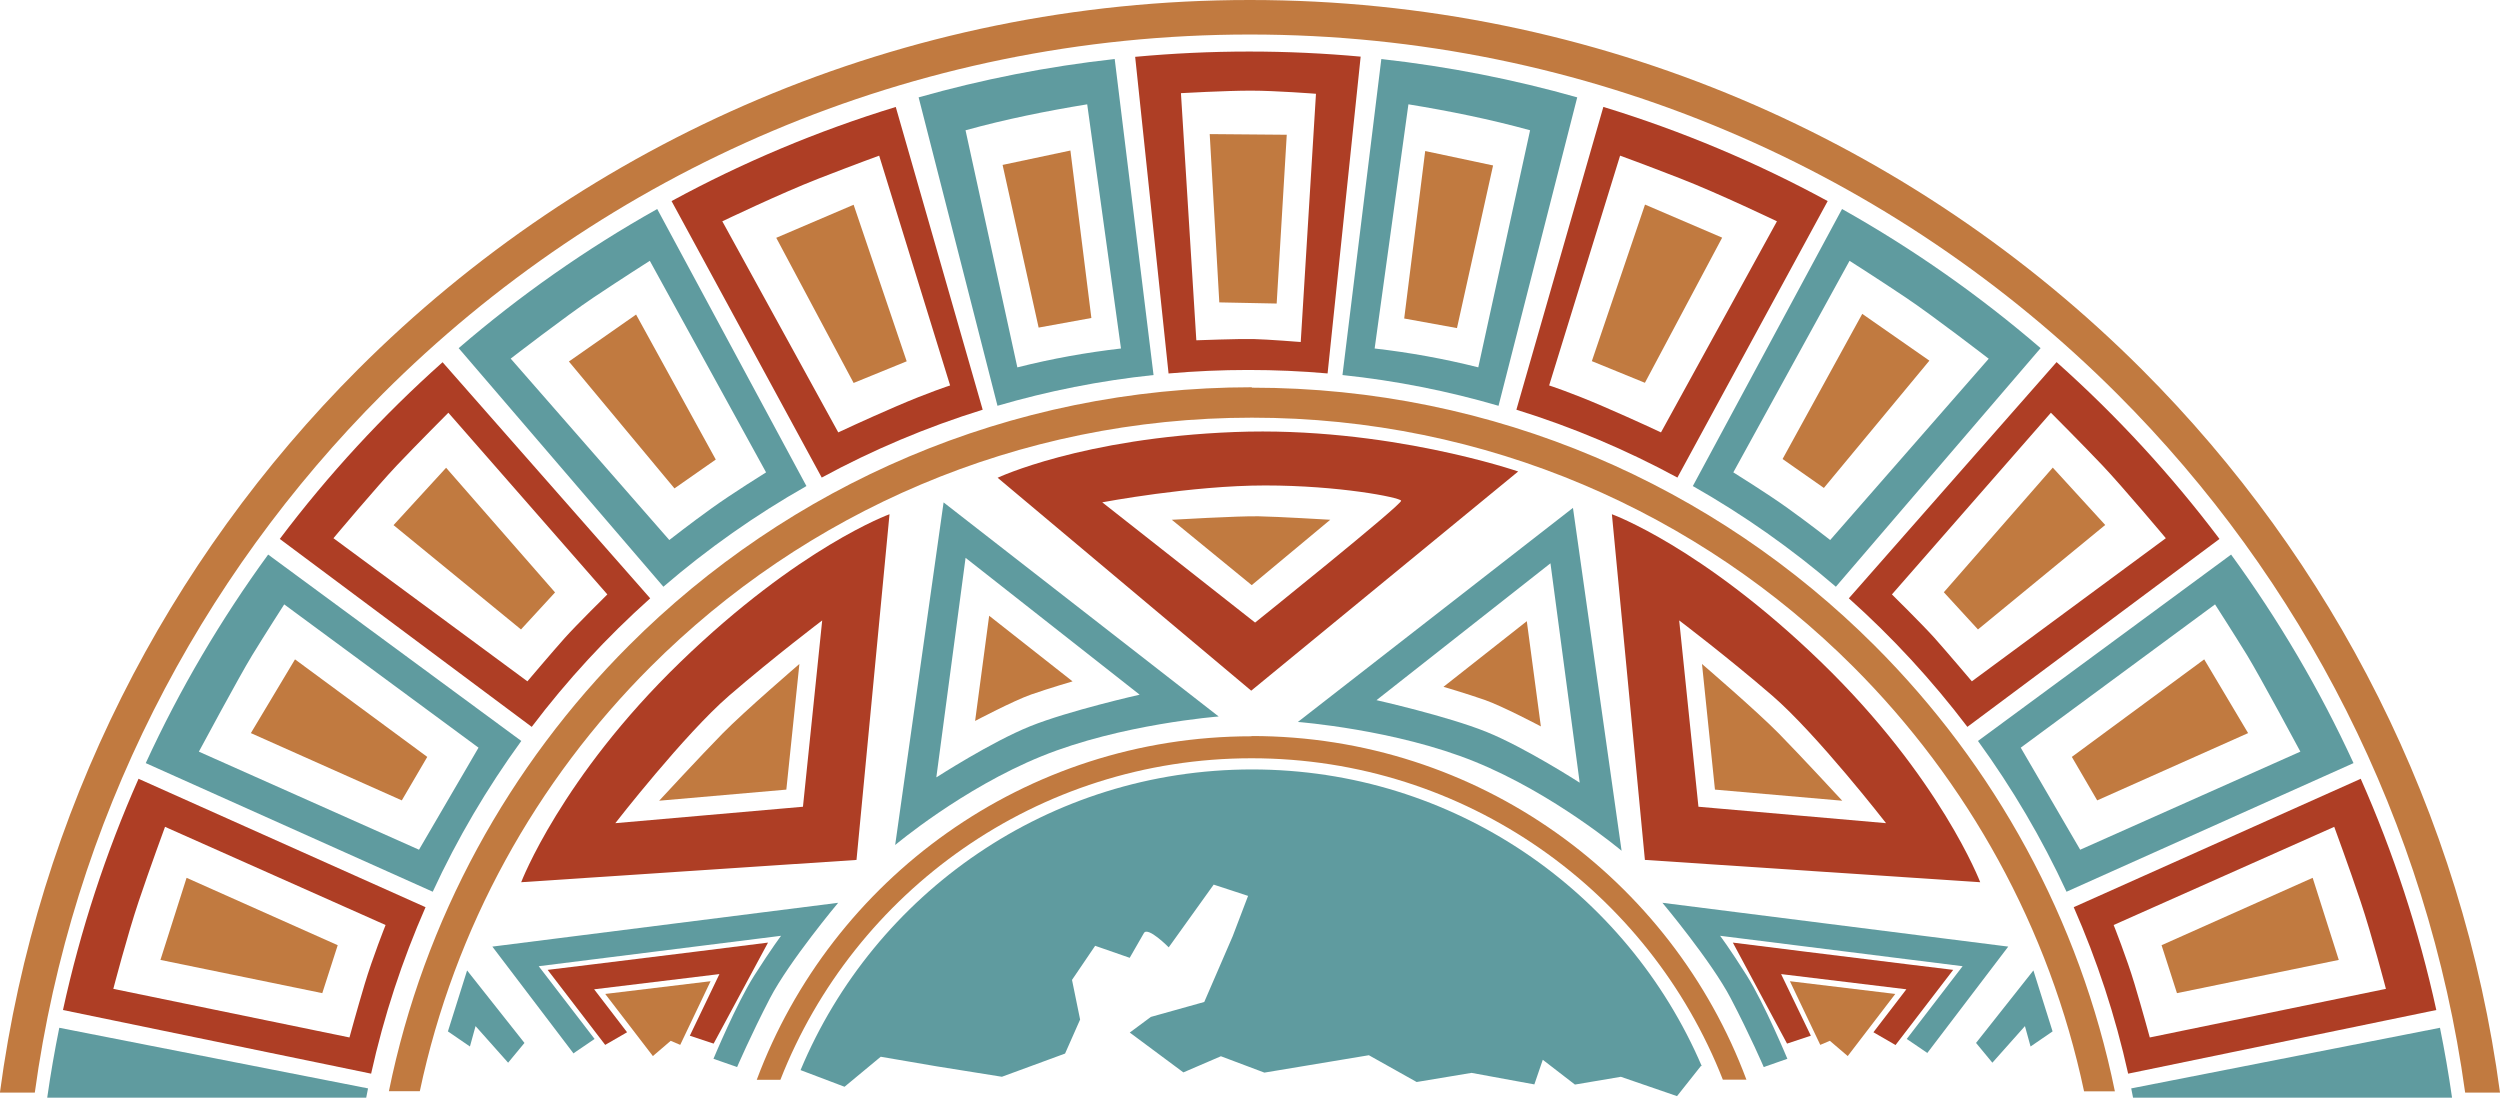
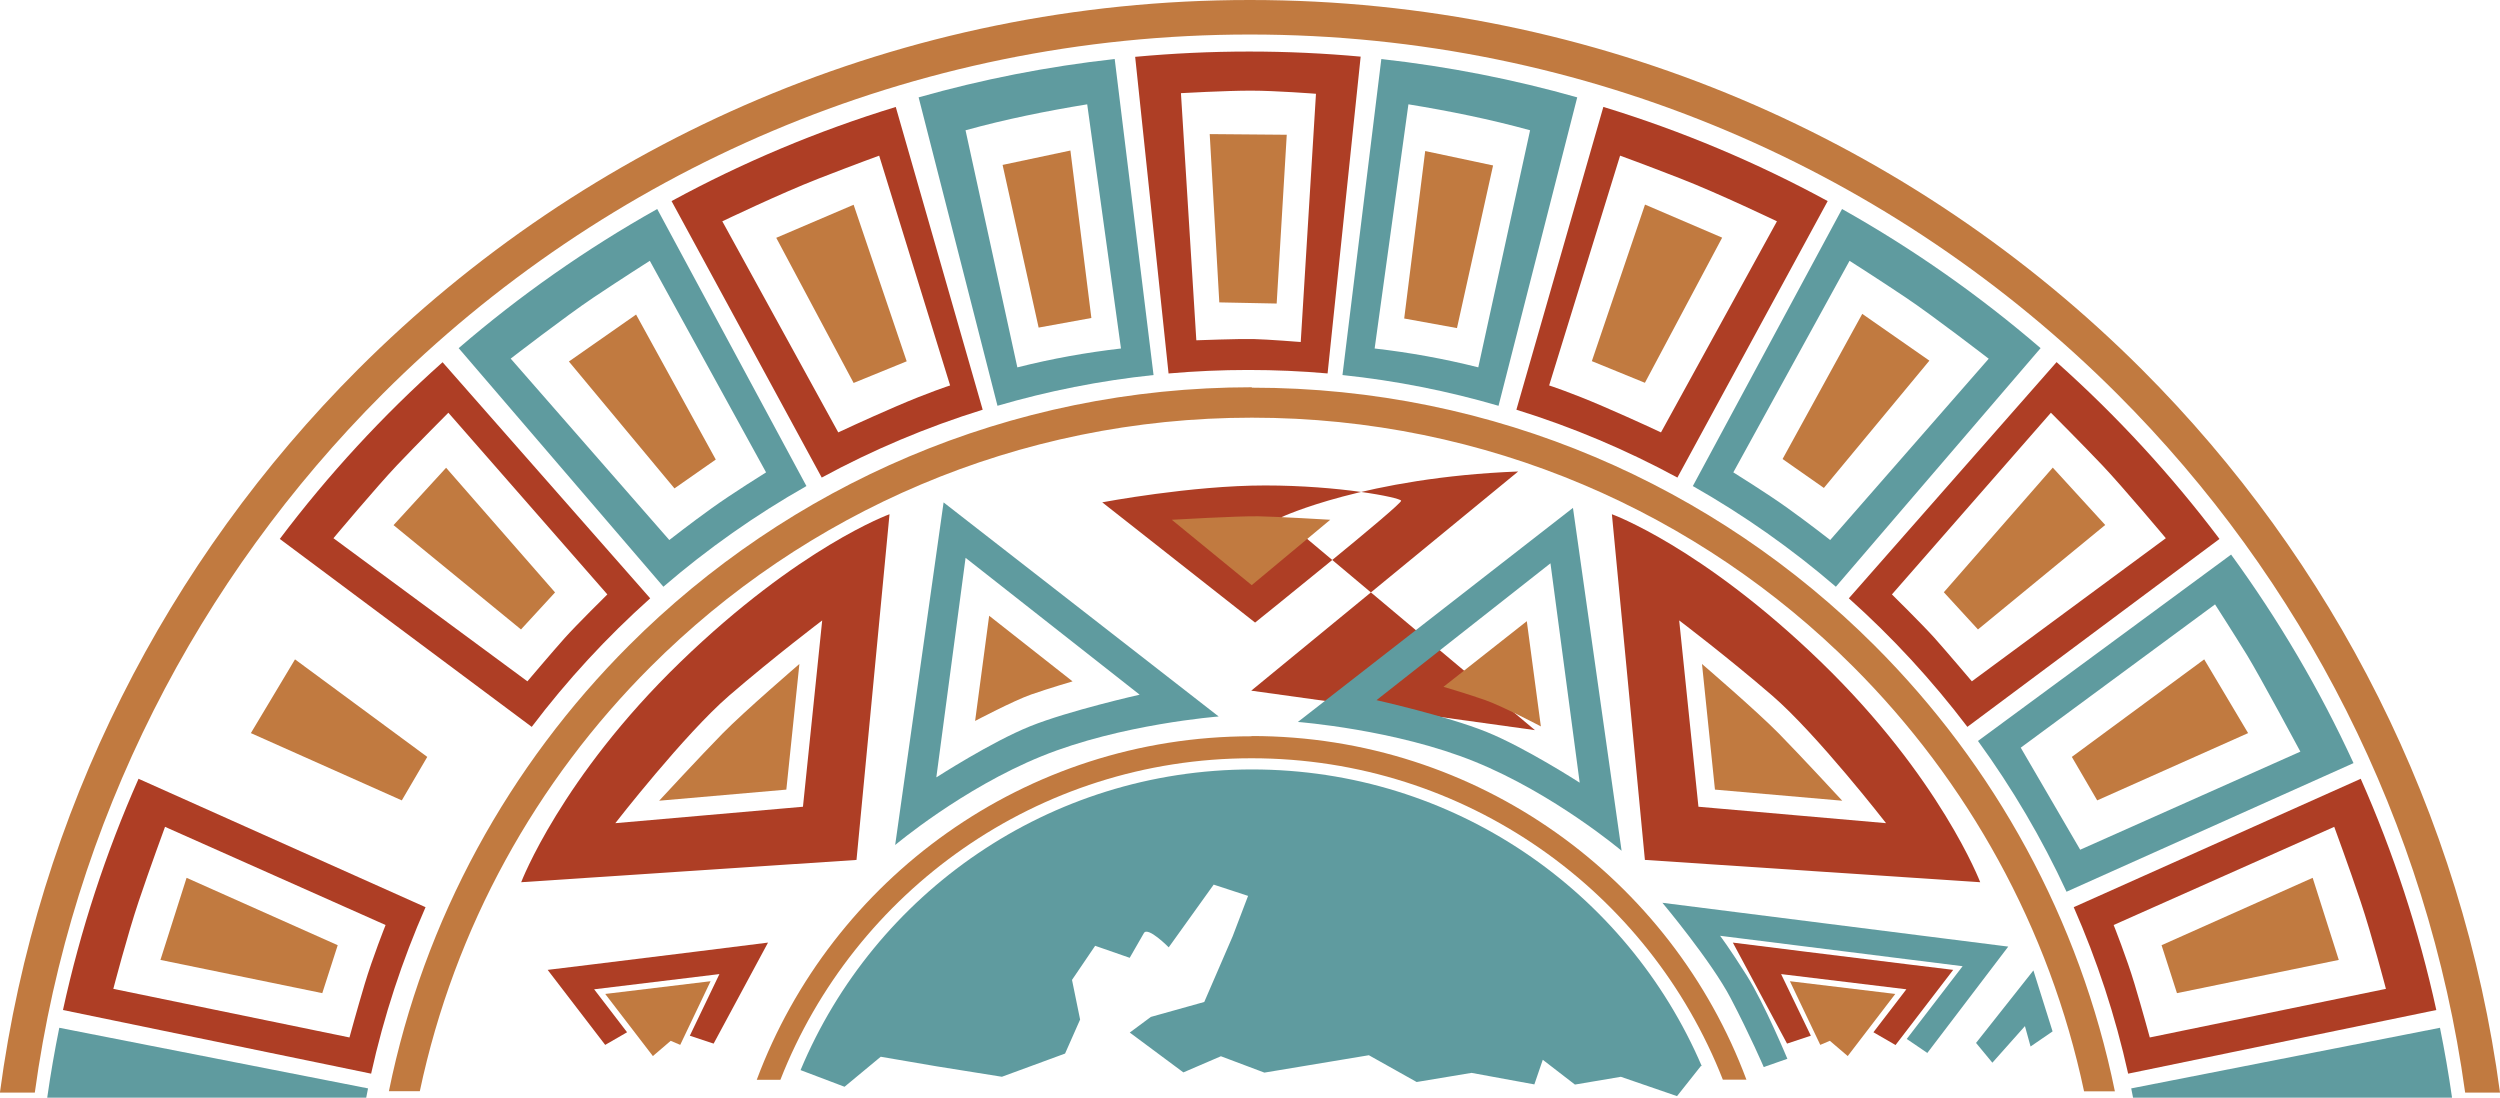
<svg xmlns="http://www.w3.org/2000/svg" viewBox="231.324 293.654 151.223 66.396">
  <path fill="#5F9B9F" fill-rule="evenodd" d="M292.862 315.874l-3.134-14.34c2.454-.675 4.86-1.16 7.36-1.57l2.043 14.77c-2.13.246-4.18.616-6.26 1.14m5.86-18.648c-4.06.45-8.01 1.233-11.84 2.317l4.77 18.656c3.05-.89 6.2-1.52 9.44-1.86l-2.35-19.12z" clip-rule="evenodd" />
  <path fill="#AE3E25" fill-rule="evenodd" d="M303.69 314.238s2.543-.095 3.436-.076c.893.02 2.878.18 2.878.18l.922-15.015s-2.422-.19-3.942-.19-4.226.152-4.226.152l.93 14.94zm9.963-17.156c-2.23-.205-4.488-.31-6.77-.31-2.326 0-4.625.11-6.894.32l2.02 19.153c1.59-.14 3.2-.212 4.82-.212s3.22.07 4.8.21l2-19.16z" clip-rule="evenodd" />
  <path fill="#C17A40" fill-rule="evenodd" d="M272.122 323.197l2.498-1.746-4.82-8.77-4.064 2.84" clip-rule="evenodd" />
  <path fill="#5F9B9F" fill-rule="evenodd" d="M234.91 355.824c-.283 1.395-.527 2.803-.73 4.226h19.296l.11-.56-18.676-3.666z" clip-rule="evenodd" />
  <path fill="#AE3E25" fill-rule="evenodd" d="M241.31 343.67l13.338 5.937s-.787 1.976-1.265 3.575c-.478 1.598-.92 3.227-.92 3.227l-14.285-2.94s.858-3.28 1.534-5.29c.678-2.02 1.598-4.52 1.598-4.52m-1.613-2.88c-1.966 4.44-3.505 9.12-4.564 13.97l18.64 3.85c.774-3.5 1.884-6.86 3.292-10.07l-17.368-7.77z" clip-rule="evenodd" />
-   <path fill="#5F9B9F" fill-rule="evenodd" d="M243.354 339.12s2.443-4.555 3.222-5.827c.778-1.272 1.94-3.08 1.94-3.08l11.753 8.667-3.6 6.173-13.32-5.934zm4.19-11.92c-2.864 3.93-5.352 8.15-7.404 12.614l17.36 7.78c1.49-3.224 3.29-6.276 5.357-9.12L247.545 327.2z" clip-rule="evenodd" />
  <path fill="#AE3E25" fill-rule="evenodd" d="M251.493 326.21s2.62-3.123 3.844-4.413 3.108-3.177 3.108-3.177l9.617 10.99s-1.88 1.854-2.578 2.637c-.7.783-2.258 2.62-2.258 2.62l-11.733-8.657zm6.602-10.646c-3.62 3.228-6.922 6.81-9.847 10.69l15.24 11.368c2.134-2.82 4.536-5.424 7.166-7.776l-12.56-14.282z" clip-rule="evenodd" />
  <path fill="#5F9B9F" fill-rule="evenodd" d="M262.21 315.35s3.336-2.576 5.015-3.7 3.405-2.22 3.405-2.22l7.033 12.797s-2.066 1.285-3.294 2.172c-1.23.88-2.56 1.92-2.56 1.92l-9.6-10.98zm8.868-9.053c-4.287 2.407-8.31 5.23-12.01 8.416l12.384 14.432c2.67-2.297 5.568-4.34 8.652-6.09l-9.026-16.758z" clip-rule="evenodd" />
  <path fill="#AE3E25" fill-rule="evenodd" d="M275.01 307.044s3.534-1.695 5.85-2.595c2.314-.9 3.644-1.38 3.644-1.38l4.292 13.9s-1.307.42-3.273 1.27c-1.967.85-3.493 1.57-3.493 1.57l-7.02-12.78zm10.498-6.92c-4.74 1.45-9.28 3.365-13.562 5.693l9.084 16.725c3.078-1.67 6.336-3.05 9.736-4.105l-5.258-18.314z" clip-rule="evenodd" />
  <path fill="#C17A40" d="M307.052 317.104c14.708 0 28.028 5.964 37.67 15.605 7.237 7.23 12.403 16.54 14.53 26.96h-1.864c-2.098-9.91-7.05-18.77-13.956-25.68-9.31-9.31-22.175-15.07-36.38-15.07-14.204 0-27.068 5.76-36.378 15.07-6.906 6.9-11.857 15.76-13.955 25.67h-1.87c2.12-10.42 7.29-19.73 14.53-26.97 9.64-9.64 22.96-15.61 37.66-15.61" />
-   <path fill="#AE3E25" fill-rule="evenodd" d="M307.24 331.315s8.945-7.18 8.838-7.376c-.107-.2-3.756-.92-8.23-.92-4.476 0-9.85 1.02-9.85 1.02l9.24 7.27zm-.23 4.117l16.147-13.258s-7.95-2.745-17.162-2.387c-9.212.358-14.326 2.766-14.326 2.766l15.34 12.88z" clip-rule="evenodd" />
+   <path fill="#AE3E25" fill-rule="evenodd" d="M307.24 331.315s8.945-7.18 8.838-7.376c-.107-.2-3.756-.92-8.23-.92-4.476 0-9.85 1.02-9.85 1.02l9.24 7.27zm-.23 4.117l16.147-13.258c-9.212.358-14.326 2.766-14.326 2.766l15.34 12.88z" clip-rule="evenodd" />
  <path fill="#C17A40" fill-rule="evenodd" d="M302.214 325.094s4.025-.234 5.235-.21c1.21.022 4.34.21 4.34.21l-4.75 3.955-4.84-3.96zm-11.907 12.17s2.32-1.227 3.407-1.606c1.09-.38 2.488-.788 2.488-.788l-5.045-3.97-.85 6.365z" clip-rule="evenodd" />
  <path fill="#5F9B9F" fill-rule="evenodd" d="M287.963 340.667l1.768-13.27 10.53 8.278s-4.28.965-6.63 1.912c-2.35.947-5.65 3.08-5.65 3.08m-2.52 4.11s4.07-3.432 8.87-5.38c4.8-1.95 10.71-2.403 10.71-2.403l-16.64-12.95-2.93 20.732z" clip-rule="evenodd" />
  <path fill="#C17A40" fill-rule="evenodd" d="M271.195 342.09s2.498-2.704 3.832-4.063c1.334-1.36 4.652-4.21 4.652-4.21l-.79 7.6-7.7.672z" clip-rule="evenodd" />
-   <path fill="#5F9B9F" fill-rule="evenodd" d="M263.048 356.74l-3.47-4.385-1.16 3.688 1.332.913.34-1.234 1.97 2.214m3.96-.556l-4.914-6.467 20.918-2.65s-2.957 3.533-4.123 5.77c-1.16 2.237-1.99 4.166-1.99 4.166l-1.43-.5s1.4-3.36 2.47-5.04c1.07-1.68 1.62-2.4 1.62-2.4l-14.66 1.84 3.38 4.4-1.25.85z" clip-rule="evenodd" />
  <path fill="#AE3E25" fill-rule="evenodd" d="M267.933 356.858l1.322-.764-1.992-2.598 7.578-.92-1.79 3.728 1.44.477 3.29-6.11s-8.35 1.05-10.79 1.34l-2.54.31 3.49 4.55z" clip-rule="evenodd" />
  <path fill="#C17A40" fill-rule="evenodd" d="M267.933 353.777l6.374-.77-1.837 3.85-.576-.245-1.078.923" clip-rule="evenodd" />
  <path fill="#C17A40" d="M307.033 338.176c13.712 0 25.404 8.647 29.93 20.785h-1.426c-4.458-11.38-15.54-19.44-28.504-19.44-12.965 0-24.046 8.07-28.504 19.45h-1.43c4.52-12.13 16.21-20.78 29.93-20.78z" />
  <path fill="#5F9B9F" fill-rule="evenodd" d="M334.263 358.144c-4.52-10.552-15-17.947-27.204-17.947-12.3 0-22.85 7.508-27.31 18.187l2.66 1.008 2.19-1.816 3.36.576 3.97.635 3.82-1.404.91-2.057-.49-2.398 1.4-2.063 2.09.727.86-1.498c.24-.414 1.5.864 1.5.864l2.72-3.794 2.08.682-.93 2.44-1.72 3.977-3.23.904-1.276.946 3.243 2.41 2.27-.977 2.63.99 6.32-1.052 2.89 1.62 3.32-.552 3.8.697.51-1.49 1.944 1.5 2.78-.47 3.396 1.17 1.45-1.83z" clip-rule="evenodd" />
  <path fill="#5F9B9F" fill-rule="evenodd" d="M300.264 341.16c-.008.006-.017.006-.023.008l.02.006.01-.013z" clip-rule="evenodd" />
  <path fill="#AE3E25" fill-rule="evenodd" d="M268.544 343.447s4.177-5.377 6.89-7.72c2.713-2.342 5.624-4.544 5.624-4.544l-1.164 11.27-11.35.994zm14.59 2.222l-20.284 1.35s2.417-6.34 9.63-13.32c7.212-6.98 12.65-8.94 12.65-8.94l-1.996 20.9z" clip-rule="evenodd" />
  <path fill="#C17A40" fill-rule="evenodd" d="M324.534 337.596s-2.318-1.228-3.407-1.607c-1.09-.38-2.488-.79-2.488-.79l5.04-3.97.85 6.36z" clip-rule="evenodd" />
  <path fill="#5F9B9F" fill-rule="evenodd" d="M326.878 340.998l-1.768-13.27-10.524 8.278s4.28.965 6.634 1.912c2.353.947 5.658 3.08 5.658 3.08m2.524 4.11s-4.07-3.432-8.865-5.38c-4.796-1.95-10.706-2.403-10.706-2.403l16.64-12.95 2.94 20.732z" clip-rule="evenodd" />
  <path fill="#C17A40" fill-rule="evenodd" d="M342.76 342.09s-2.498-2.704-3.832-4.063c-1.334-1.36-4.652-4.21-4.652-4.21l.784 7.6 7.7.672z" clip-rule="evenodd" />
  <path fill="#AE3E25" fill-rule="evenodd" d="M345.41 343.447s-4.176-5.377-6.89-7.72c-2.712-2.342-5.623-4.544-5.623-4.544l1.164 11.27 11.35.994zm-14.588 2.222l20.284 1.35s-2.417-6.34-9.63-13.32c-7.212-6.98-12.65-8.94-12.65-8.94l1.996 20.9z" clip-rule="evenodd" />
  <path fill="#5F9B9F" fill-rule="evenodd" d="M350.853 356.74l3.47-4.385 1.16 3.688-1.332.913-.34-1.234-1.97 2.214m-3.96-.556l4.92-6.467-20.92-2.65s2.96 3.533 4.13 5.77c1.17 2.237 2 4.166 2 4.166l1.43-.5s-1.4-3.36-2.46-5.04c-1.06-1.68-1.61-2.4-1.61-2.4l14.67 1.84-3.38 4.4 1.25.85z" clip-rule="evenodd" />
  <path fill="#AE3E25" fill-rule="evenodd" d="M345.968 356.858l-1.322-.764 1.992-2.598-7.577-.92 1.8 3.728-1.44.477-3.28-6.11s8.36 1.05 10.79 1.34l2.54.31-3.49 4.55z" clip-rule="evenodd" />
  <path fill="#C17A40" fill-rule="evenodd" d="M345.968 353.777l-6.374-.77 1.837 3.85.58-.245 1.08.923" clip-rule="evenodd" />
  <path fill="#C17A40" d="M306.936 293.654c21.066 0 40.14 8.54 53.944 22.344 11.54 11.54 19.398 26.76 21.667 43.748h-2.108c-2.26-16.406-9.88-31.104-21.05-42.266-13.43-13.43-31.98-21.738-52.46-21.738-20.49 0-39.03 8.308-52.46 21.738-11.16 11.162-18.79 25.86-21.04 42.266h-2.11c2.27-16.99 10.13-32.21 21.66-43.748 13.8-13.805 32.88-22.344 53.94-22.344" />
  <path fill="#C17A40" fill-rule="evenodd" d="M242.61 346.753l9.142 4.076-.933 2.9-9.79-2.01m8.14-18.18l8 5.9-1.54 2.63-9.13-4.07m16.34-6.27l2.06-2.24-6.59-7.54-3.18 3.47m27.83-19.38l3.21 9.47-3.21 1.31-4.68-8.78m63.37 15.13l-2.498-1.75 4.82-8.78 4.06 2.83" clip-rule="evenodd" />
  <path fill="#5F9B9F" fill-rule="evenodd" d="M378.916 355.824c.283 1.395.527 2.803.73 4.226H360.35l-.11-.56 18.676-3.666z" clip-rule="evenodd" />
  <path fill="#AE3E25" fill-rule="evenodd" d="M372.517 343.67l-13.34 5.937s.788 1.976 1.266 3.575c.478 1.598.92 3.227.92 3.227l14.284-2.94s-.858-3.28-1.534-5.29c-.676-2.02-1.596-4.52-1.596-4.52m1.613-2.88c1.965 4.44 3.504 9.12 4.564 13.97l-18.64 3.85c-.774-3.5-1.884-6.86-3.292-10.07l17.368-7.77z" clip-rule="evenodd" />
  <path fill="#5F9B9F" fill-rule="evenodd" d="M370.472 339.12s-2.443-4.555-3.22-5.827c-.78-1.272-1.942-3.08-1.942-3.08l-11.753 8.667 3.596 6.173 13.32-5.934zm-4.19-11.92c2.864 3.93 5.352 8.15 7.404 12.614l-17.36 7.78c-1.49-3.224-3.29-6.276-5.356-9.12l15.31-11.273z" clip-rule="evenodd" />
  <path fill="#AE3E25" fill-rule="evenodd" d="M362.334 326.21s-2.62-3.123-3.844-4.413-3.108-3.177-3.108-3.177l-9.617 10.99s1.88 1.854 2.578 2.637c.7.783 2.257 2.62 2.257 2.62l11.734-8.657zm-6.602-10.646c3.62 3.228 6.922 6.81 9.847 10.69l-15.25 11.368c-2.14-2.82-4.54-5.424-7.17-7.776l12.56-14.282z" clip-rule="evenodd" />
  <path fill="#5F9B9F" fill-rule="evenodd" d="M351.615 315.35s-3.335-2.576-5.014-3.7c-1.67-1.12-3.4-2.22-3.4-2.22l-7.03 12.797s2.07 1.285 3.3 2.172c1.23.88 2.56 1.92 2.56 1.92l9.6-10.98zm-8.867-9.053c4.287 2.407 8.31 5.23 12.01 8.416l-12.384 14.432c-2.67-2.297-5.568-4.34-8.652-6.09l9.026-16.758z" clip-rule="evenodd" />
  <path fill="#AE3E25" fill-rule="evenodd" d="M338.816 307.044s-3.534-1.695-5.85-2.595c-2.314-.9-3.644-1.38-3.644-1.38l-4.292 13.9s1.307.42 3.273 1.27c1.967.85 3.493 1.57 3.493 1.57l7.02-12.78zm-10.497-6.92c4.74 1.45 9.28 3.365 13.56 5.693l-9.09 16.725c-3.08-1.67-6.34-3.05-9.74-4.105l5.26-18.314z" clip-rule="evenodd" />
  <path fill="#C17A40" fill-rule="evenodd" d="M371.215 346.753l-9.14 4.076.932 2.9 9.788-2.01m-8.14-18.18l-8.007 5.9 1.534 2.63 9.128-4.07m-16.34-6.27l-2.065-2.25 6.59-7.54 3.172 3.47m-27.837-19.38l-3.216 9.47 3.21 1.31 4.673-8.78m-39.424-5.27l1.268 10.13-3.19.58-2.18-9.84" clip-rule="evenodd" />
  <path fill="#5F9B9F" fill-rule="evenodd" d="M320.744 315.874l3.134-14.34c-2.454-.675-4.86-1.16-7.36-1.57l-2.043 14.77c2.137.246 4.18.616 6.27 1.14m-5.856-18.648c4.05.45 8.01 1.233 11.84 2.317l-4.76 18.657c-3.05-.89-6.2-1.52-9.44-1.86l2.35-19.115z" clip-rule="evenodd" />
  <path fill="#C17A40" fill-rule="evenodd" d="M317.533 302.79l-1.27 10.13 3.192.58 2.184-9.838m-12.48-1.857l-.61 10.21-3.47-.07-.58-10.18" clip-rule="evenodd" />
</svg>